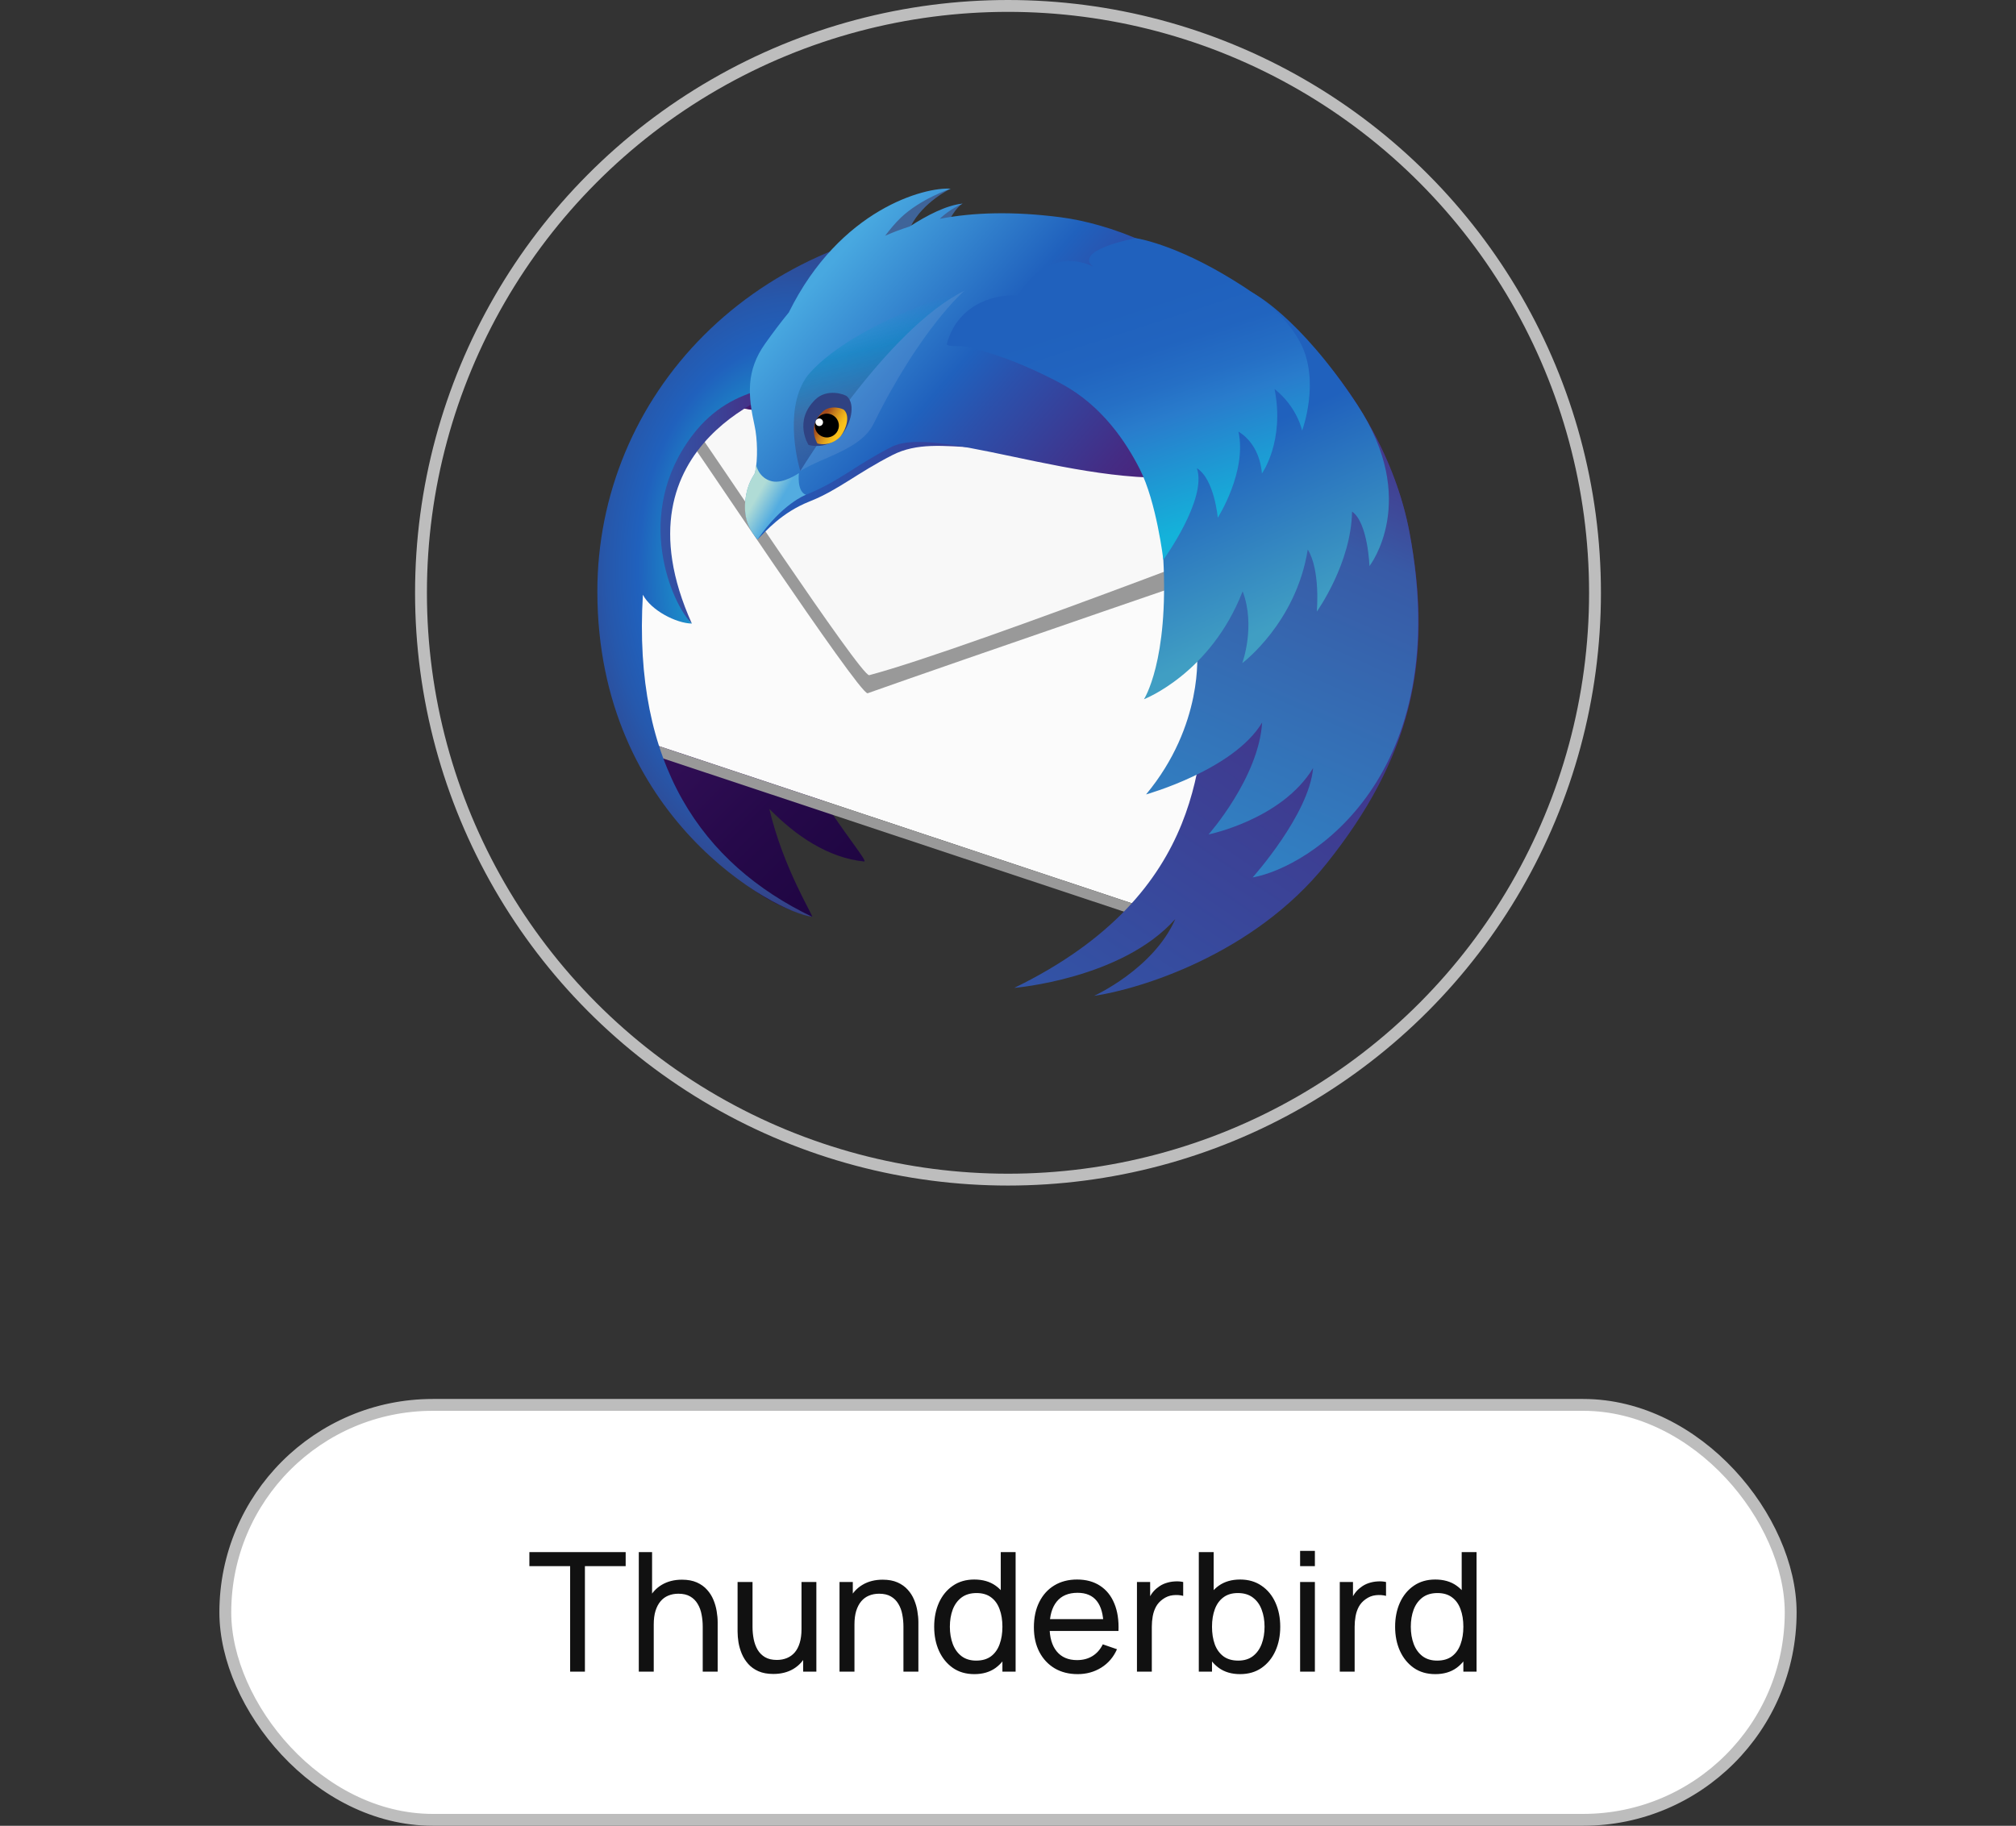
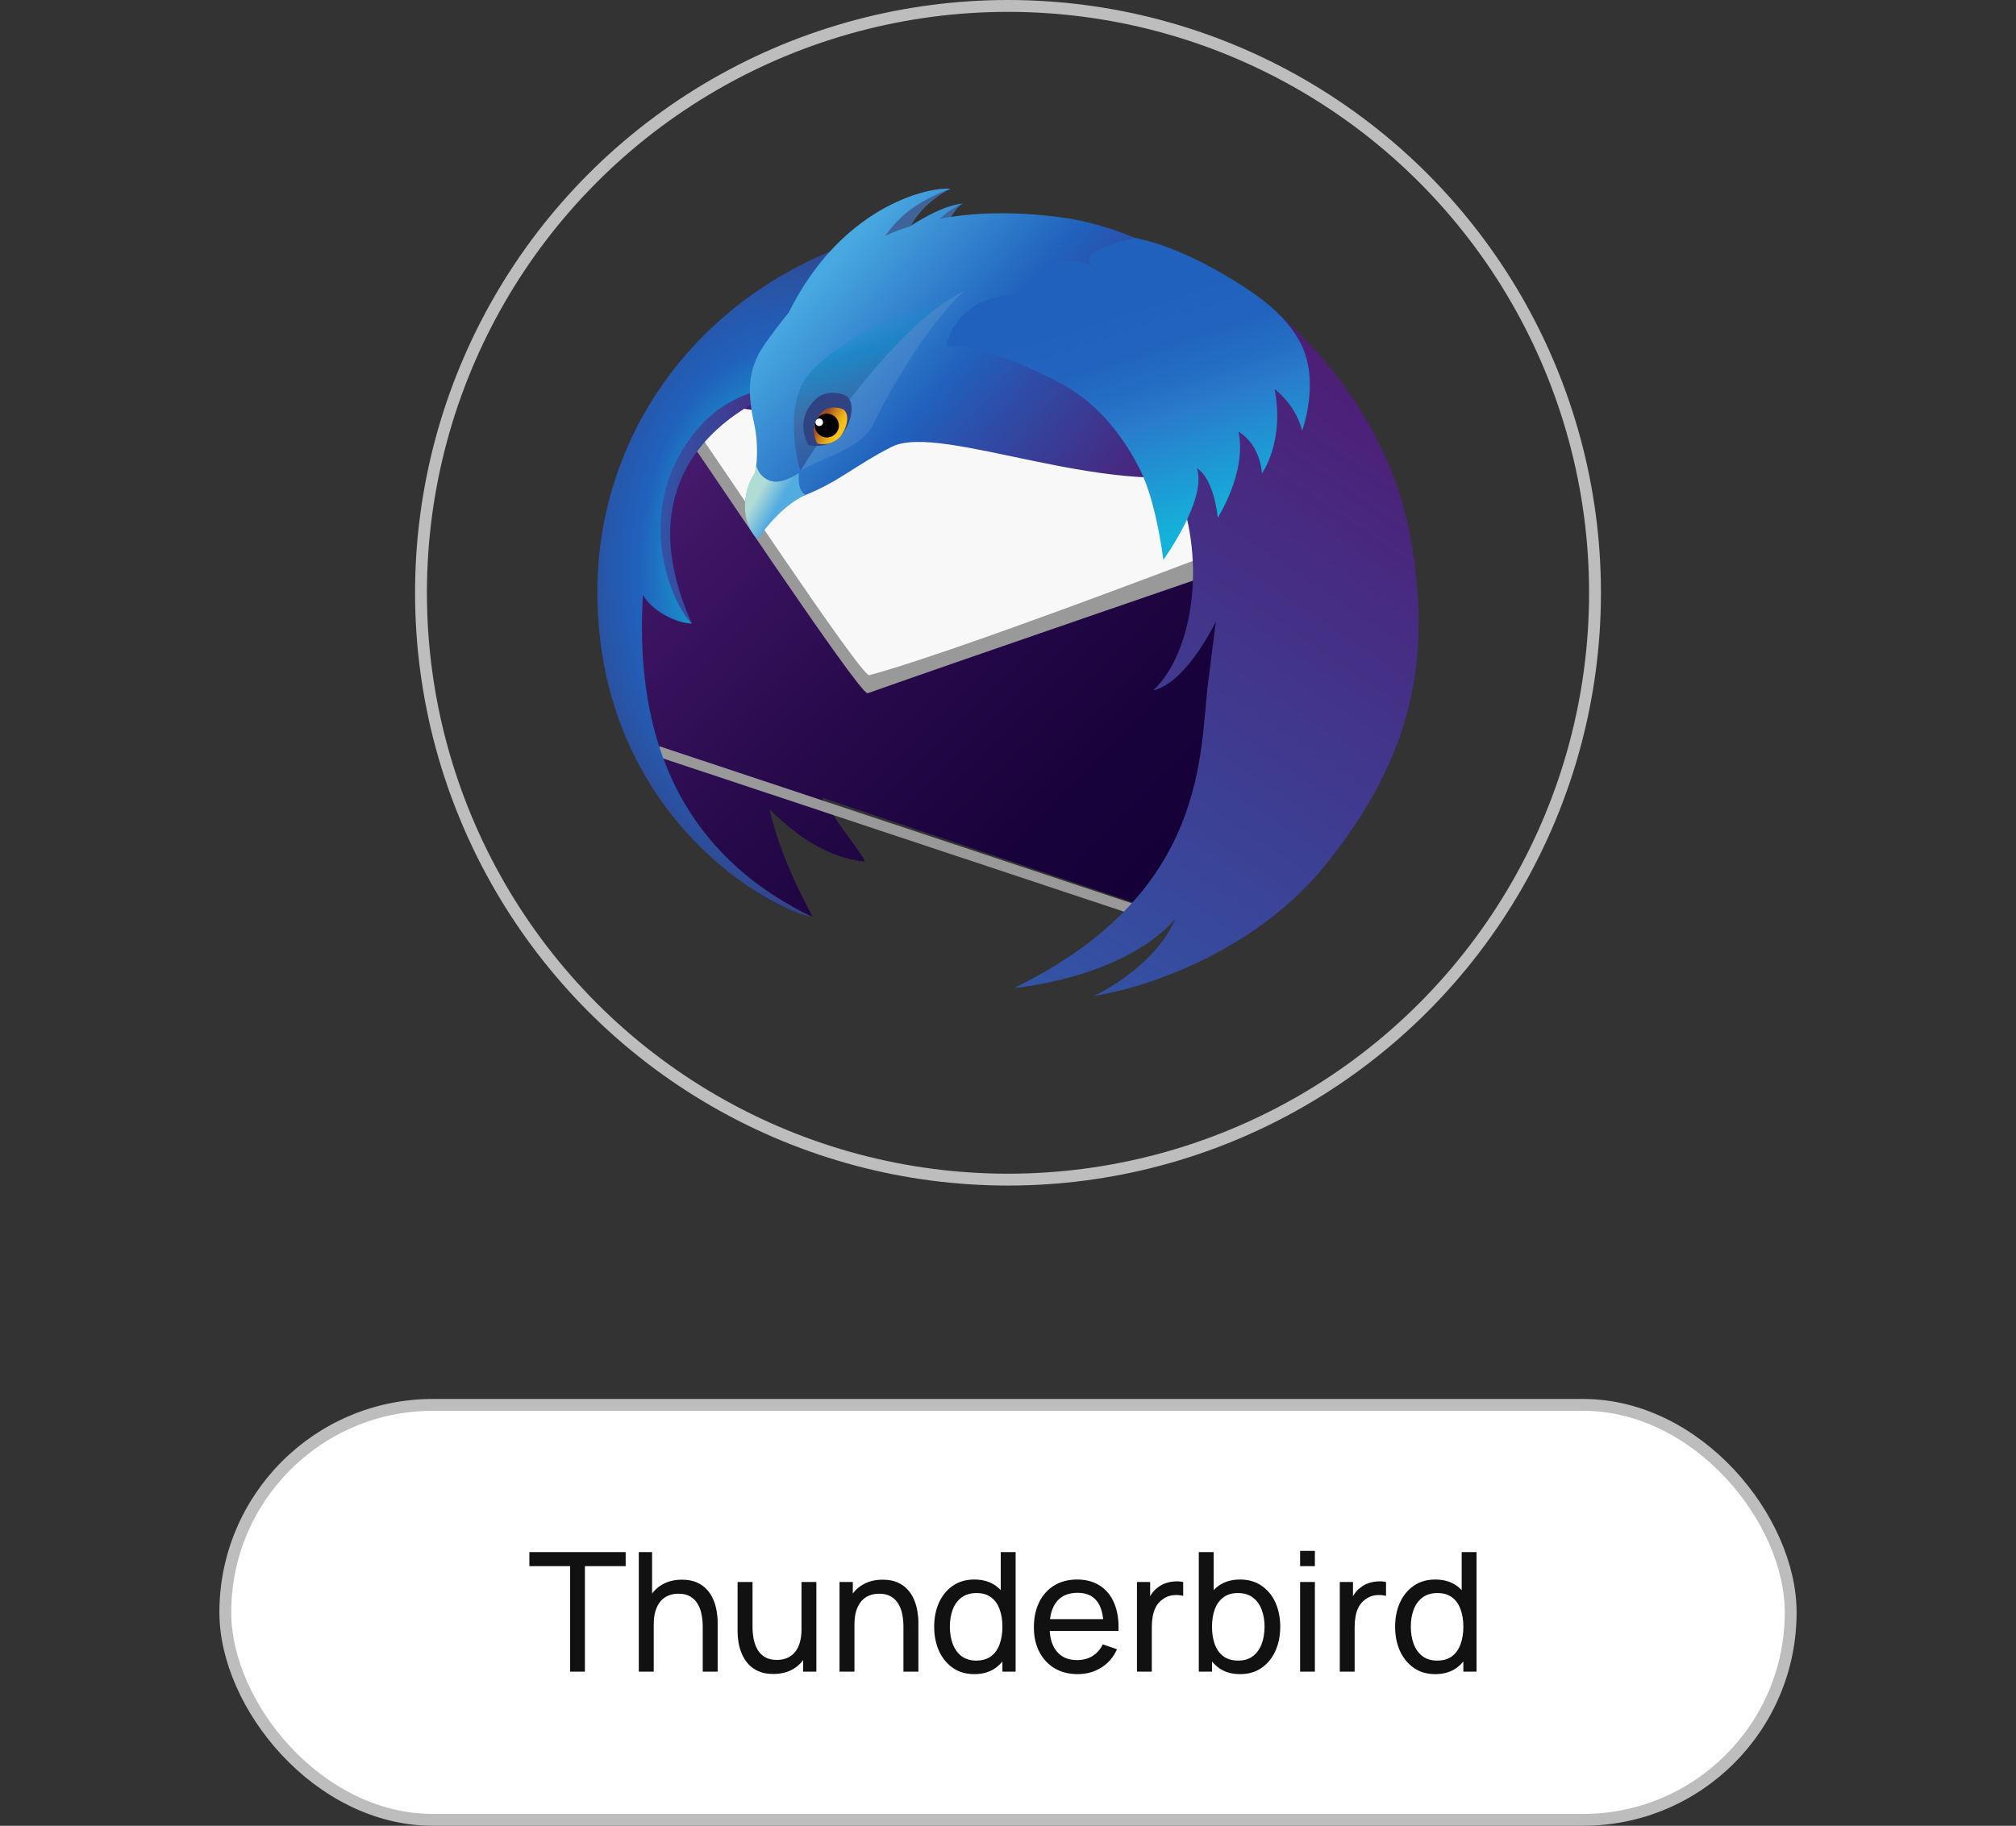
<svg xmlns="http://www.w3.org/2000/svg" width="170" height="154" viewBox="0 0 170 154" fill="none">
  <rect x="0" y="0" width="170" height="154" fill="#333333" stroke="none" />
  <circle cx="85" cy="50" r="49.5" stroke="#BDBDBD" />
  <g clip-path="url(#clip0_1809_23221)">
    <rect x="19" y="118.5" width="132" height="35" rx="17.5" fill="white" />
    <path d="M48.077 141V132.103H44.64V130.92H52.76V132.103H49.323V141H48.077ZM59.258 141V137.213C59.258 136.854 59.225 136.508 59.16 136.177C59.099 135.846 58.989 135.549 58.831 135.288C58.676 135.022 58.467 134.812 58.2 134.658C57.939 134.504 57.608 134.427 57.206 134.427C56.894 134.427 56.609 134.481 56.352 134.588C56.1 134.691 55.883 134.849 55.702 135.064C55.52 135.279 55.377 135.549 55.275 135.876C55.176 136.198 55.127 136.578 55.127 137.017L54.309 136.765C54.309 136.032 54.439 135.405 54.7 134.882C54.967 134.355 55.337 133.951 55.813 133.671C56.294 133.386 56.859 133.244 57.508 133.244C57.998 133.244 58.415 133.321 58.761 133.475C59.106 133.629 59.393 133.834 59.621 134.091C59.85 134.343 60.03 134.628 60.16 134.945C60.291 135.258 60.382 135.577 60.434 135.904C60.489 136.226 60.517 136.532 60.517 136.821V141H59.258ZM53.867 141V130.92H54.987V136.485H55.127V141H53.867ZM65.207 141.196C64.722 141.196 64.304 141.119 63.954 140.965C63.609 140.811 63.322 140.606 63.093 140.349C62.865 140.092 62.685 139.808 62.554 139.495C62.424 139.182 62.33 138.863 62.274 138.536C62.223 138.209 62.197 137.904 62.197 137.619V133.44H63.457V137.227C63.457 137.582 63.49 137.925 63.555 138.256C63.621 138.587 63.73 138.886 63.884 139.152C64.043 139.418 64.253 139.628 64.514 139.782C64.78 139.936 65.112 140.013 65.508 140.013C65.821 140.013 66.106 139.959 66.362 139.852C66.619 139.745 66.838 139.586 67.02 139.376C67.202 139.161 67.342 138.891 67.44 138.564C67.538 138.237 67.587 137.857 67.587 137.423L68.406 137.675C68.406 138.403 68.273 139.031 68.007 139.558C67.746 140.085 67.375 140.491 66.894 140.776C66.418 141.056 65.856 141.196 65.207 141.196ZM67.727 141V138.977H67.587V133.44H68.84V141H67.727ZM76.183 141V137.213C76.183 136.854 76.151 136.508 76.085 136.177C76.025 135.846 75.915 135.549 75.756 135.288C75.602 135.022 75.392 134.812 75.126 134.658C74.865 134.504 74.534 134.427 74.132 134.427C73.82 134.427 73.535 134.481 73.278 134.588C73.026 134.691 72.809 134.849 72.627 135.064C72.445 135.279 72.303 135.549 72.2 135.876C72.102 136.198 72.053 136.578 72.053 137.017L71.234 136.765C71.234 136.032 71.365 135.405 71.626 134.882C71.892 134.355 72.263 133.951 72.739 133.671C73.22 133.386 73.785 133.244 74.433 133.244C74.923 133.244 75.341 133.321 75.686 133.475C76.032 133.629 76.319 133.834 76.547 134.091C76.776 134.343 76.956 134.628 77.086 134.945C77.217 135.258 77.308 135.577 77.359 135.904C77.415 136.226 77.443 136.532 77.443 136.821V141H76.183ZM70.793 141V133.44H71.913V135.463H72.053V141H70.793ZM82.163 141.21C81.458 141.21 80.854 141.035 80.35 140.685C79.846 140.33 79.456 139.852 79.181 139.25C78.91 138.648 78.775 137.969 78.775 137.213C78.775 136.457 78.91 135.778 79.181 135.176C79.456 134.574 79.846 134.1 80.35 133.755C80.854 133.405 81.456 133.23 82.156 133.23C82.87 133.23 83.469 133.403 83.955 133.748C84.44 134.093 84.806 134.567 85.054 135.169C85.306 135.771 85.432 136.452 85.432 137.213C85.432 137.964 85.306 138.643 85.054 139.25C84.806 139.852 84.44 140.33 83.955 140.685C83.469 141.035 82.872 141.21 82.163 141.21ZM82.317 140.069C82.826 140.069 83.243 139.948 83.57 139.705C83.897 139.458 84.137 139.119 84.291 138.69C84.45 138.256 84.529 137.764 84.529 137.213C84.529 136.653 84.45 136.161 84.291 135.736C84.137 135.307 83.899 134.973 83.577 134.735C83.255 134.492 82.847 134.371 82.352 134.371C81.838 134.371 81.414 134.497 81.078 134.749C80.746 135.001 80.499 135.342 80.336 135.771C80.177 136.2 80.098 136.681 80.098 137.213C80.098 137.75 80.18 138.235 80.343 138.669C80.506 139.098 80.751 139.439 81.078 139.691C81.409 139.943 81.822 140.069 82.317 140.069ZM84.529 141V135.435H84.389V130.92H85.642V141H84.529ZM90.879 141.21C90.137 141.21 89.488 141.047 88.933 140.72C88.382 140.389 87.953 139.929 87.645 139.341C87.337 138.748 87.183 138.058 87.183 137.269C87.183 136.443 87.335 135.729 87.638 135.127C87.941 134.52 88.364 134.054 88.905 133.727C89.451 133.396 90.09 133.23 90.823 133.23C91.584 133.23 92.23 133.405 92.762 133.755C93.299 134.105 93.7 134.604 93.966 135.253C94.237 135.902 94.353 136.674 94.316 137.57H93.056V137.122C93.042 136.193 92.853 135.5 92.489 135.043C92.125 134.581 91.584 134.35 90.865 134.35C90.095 134.35 89.509 134.597 89.108 135.092C88.707 135.587 88.506 136.296 88.506 137.22C88.506 138.111 88.707 138.802 89.108 139.292C89.509 139.782 90.081 140.027 90.823 140.027C91.322 140.027 91.756 139.913 92.125 139.684C92.494 139.455 92.783 139.126 92.993 138.697L94.19 139.11C93.896 139.777 93.453 140.295 92.86 140.664C92.272 141.028 91.612 141.21 90.879 141.21ZM88.086 137.57V136.569H93.672V137.57H88.086ZM95.874 141V133.44H96.987V135.267L96.805 135.029C96.894 134.796 97.008 134.581 97.148 134.385C97.293 134.189 97.454 134.028 97.632 133.902C97.828 133.743 98.049 133.622 98.296 133.538C98.544 133.454 98.796 133.405 99.052 133.391C99.309 133.372 99.549 133.389 99.773 133.44V134.609C99.512 134.539 99.225 134.52 98.912 134.553C98.6 134.586 98.311 134.7 98.044 134.896C97.802 135.069 97.613 135.279 97.478 135.526C97.347 135.773 97.256 136.042 97.204 136.331C97.153 136.616 97.127 136.907 97.127 137.206V141H95.874ZM104.569 141.21C103.86 141.21 103.263 141.035 102.777 140.685C102.292 140.33 101.923 139.852 101.671 139.25C101.424 138.643 101.3 137.964 101.3 137.213C101.3 136.452 101.424 135.771 101.671 135.169C101.923 134.567 102.292 134.093 102.777 133.748C103.267 133.403 103.867 133.23 104.576 133.23C105.276 133.23 105.878 133.405 106.382 133.755C106.891 134.1 107.281 134.574 107.551 135.176C107.822 135.778 107.957 136.457 107.957 137.213C107.957 137.969 107.822 138.648 107.551 139.25C107.281 139.852 106.891 140.33 106.382 140.685C105.878 141.035 105.274 141.21 104.569 141.21ZM101.09 141V130.92H102.343V135.435H102.203V141H101.09ZM104.415 140.069C104.915 140.069 105.328 139.943 105.654 139.691C105.981 139.439 106.226 139.098 106.389 138.669C106.553 138.235 106.634 137.75 106.634 137.213C106.634 136.681 106.553 136.2 106.389 135.771C106.231 135.342 105.983 135.001 105.647 134.749C105.316 134.497 104.894 134.371 104.38 134.371C103.89 134.371 103.484 134.492 103.162 134.735C102.84 134.973 102.6 135.307 102.441 135.736C102.283 136.161 102.203 136.653 102.203 137.213C102.203 137.764 102.28 138.256 102.434 138.69C102.593 139.119 102.836 139.458 103.162 139.705C103.489 139.948 103.907 140.069 104.415 140.069ZM109.632 132.103V130.815H110.878V132.103H109.632ZM109.632 141V133.44H110.878V141H109.632ZM112.978 141V133.44H114.091V135.267L113.909 135.029C113.998 134.796 114.112 134.581 114.252 134.385C114.397 134.189 114.558 134.028 114.735 133.902C114.931 133.743 115.153 133.622 115.4 133.538C115.647 133.454 115.899 133.405 116.156 133.391C116.413 133.372 116.653 133.389 116.877 133.44V134.609C116.616 134.539 116.329 134.52 116.016 134.553C115.703 134.586 115.414 134.7 115.148 134.896C114.905 135.069 114.716 135.279 114.581 135.526C114.45 135.773 114.359 136.042 114.308 136.331C114.257 136.616 114.231 136.907 114.231 137.206V141H112.978ZM121.032 141.21C120.327 141.21 119.723 141.035 119.219 140.685C118.715 140.33 118.325 139.852 118.05 139.25C117.779 138.648 117.644 137.969 117.644 137.213C117.644 136.457 117.779 135.778 118.05 135.176C118.325 134.574 118.715 134.1 119.219 133.755C119.723 133.405 120.325 133.23 121.025 133.23C121.739 133.23 122.339 133.403 122.824 133.748C123.309 134.093 123.676 134.567 123.923 135.169C124.175 135.771 124.301 136.452 124.301 137.213C124.301 137.964 124.175 138.643 123.923 139.25C123.676 139.852 123.309 140.33 122.824 140.685C122.339 141.035 121.741 141.21 121.032 141.21ZM121.186 140.069C121.695 140.069 122.112 139.948 122.439 139.705C122.766 139.458 123.006 139.119 123.16 138.69C123.319 138.256 123.398 137.764 123.398 137.213C123.398 136.653 123.319 136.161 123.16 135.736C123.006 135.307 122.768 134.973 122.446 134.735C122.124 134.492 121.716 134.371 121.221 134.371C120.708 134.371 120.283 134.497 119.947 134.749C119.616 135.001 119.368 135.342 119.205 135.771C119.046 136.2 118.967 136.681 118.967 137.213C118.967 137.75 119.049 138.235 119.212 138.669C119.375 139.098 119.62 139.439 119.947 139.691C120.278 139.943 120.691 140.069 121.186 140.069ZM123.398 141V135.435H123.258V130.92H124.511V141H123.398Z" fill="#111111" />
    <rect x="19" y="118.5" width="132" height="35" rx="17.5" stroke="#BDBDBD" />
  </g>
  <g clip-path="url(#clip1_1809_23221)">
    <path d="M103.343 25.861C99.276 23.204 94.076 22.345 91.205 22.044C88.133 21.723 85.465 21.78 83.118 22.124C82.92 22.122 82.722 22.114 82.522 22.114C82.369 22.114 82.219 22.12 82.066 22.122C82.129 22.045 82.172 21.997 82.172 21.997C82.172 21.997 82.049 22.017 81.807 22.126C81.045 22.139 80.287 22.165 79.54 22.216C80.58 21.075 81.433 20.477 81.433 20.477C81.433 20.477 80.421 20.625 78.575 22.299C77.696 22.38 76.83 22.487 75.978 22.62C77.918 19.995 79.948 18.889 79.948 18.889C79.948 18.889 77.488 18.388 73.636 22.259C73.314 22.583 73.015 22.92 72.726 23.261C61.499 25.977 53.465 33.227 53.465 41.747C53.465 43.418 52.952 45.255 53.505 47.09C53.284 50.022 53.755 58.02 53.755 58.02C53.755 58.02 56.794 74.468 68.48 77.328C68.666 77.372 66.039 73.228 64.876 68.23C67.139 70.531 69.836 72.352 72.863 72.667C73.234 72.706 71.134 70.244 69.294 67.273L95.851 76.221C109.741 70.255 108.124 70.792 111.106 67.562C117.676 60.45 118.596 56.415 116.941 44.501C115.821 36.458 109.885 28.492 103.343 25.861Z" fill="url(#paint0_linear_1809_23221)" />
-     <path d="M56.734 33.372L52.768 55.92L54.967 62.733L98.863 77.328L107.003 42.715L56.734 33.372Z" fill="#FBFBFB" />
    <path d="M56.858 34.139C57.078 34.612 57.013 34.724 56.876 34.724C56.814 34.724 56.738 34.702 56.666 34.679C56.595 34.657 56.528 34.634 56.485 34.634C56.363 34.634 56.432 34.813 57.119 35.677C58.092 36.913 72.375 58.475 73.155 58.475C73.159 58.475 73.163 58.475 73.166 58.474C79.816 56.104 108.093 46.398 108.093 46.398L105.2 42.184L56.858 34.139Z" fill="#999999" />
    <path d="M57.273 33.609C57.273 33.609 57.486 34.712 58.473 35.932C59.455 37.164 72.638 57.125 73.299 56.95C81.936 54.657 113.269 42.458 113.269 42.458L57.273 33.609Z" fill="#F8F8F8" />
    <path d="M97.295 76.808L55.579 62.938L55.726 63.912L97.759 77.888L97.295 76.808Z" fill="#999999" />
-     <path d="M66.554 32.676C66.554 32.676 51.376 37.121 58.341 52.597C58.341 52.597 55.147 49.673 53.246 45.934C53.16 45.767 56.415 34.204 56.415 34.204L66.554 32.676Z" fill="url(#paint1_linear_1809_23221)" />
+     <path d="M66.554 32.676C66.554 32.676 51.376 37.121 58.341 52.597C58.341 52.597 55.147 49.673 53.246 45.934C53.16 45.767 56.415 34.204 56.415 34.204L66.554 32.676" fill="url(#paint1_linear_1809_23221)" />
    <path d="M58.34 52.596C57.02 52.574 54.9 51.485 54.212 50.166C53.352 64.496 59.199 72.865 68.481 77.328C65.448 76.98 50.372 69.024 50.372 49.88C50.372 33.601 63.289 19.05 83.503 18.384C83.627 19.296 73.481 21.585 73.157 22.661C72.653 24.335 71.496 26.159 70.519 27.62C69.196 29.6 72.358 31.294 70.034 31.827C66.538 32.629 61.874 32.185 58.435 36.656C53.265 43.377 56.715 51.065 58.34 52.596Z" fill="url(#paint2_radial_1809_23221)" />
-     <path d="M88.805 18.908C75.714 17.903 68.976 23.142 64.651 29.233C63.076 31.45 63.248 33.486 63.791 35.946C64.024 36.996 64.259 37.499 63.975 38.569C63.819 39.16 63.845 39.711 63.651 40.059C63.382 40.541 63.039 41.067 62.925 41.932C62.638 44.091 63.402 44.779 63.88 45.505C64.56 44.829 65.889 43.239 68.285 42.289C70.682 41.34 72.258 39.912 75.262 38.38C79.365 36.287 84.175 39.462 93.294 36.474C96.1 35.554 102.549 26.001 104.08 25.634C99.816 20.92 92.563 19.196 88.805 18.908Z" fill="url(#paint3_linear_1809_23221)" />
    <path d="M80.156 15.916C80.156 15.916 77.819 17.045 76.8 19.085C79.151 17.901 80.515 17.253 81.16 17.176C81.16 17.176 80.542 17.476 79.776 19.103C81.131 18.669 81.597 18.396 81.969 18.391C81.969 18.391 81.861 18.562 81.762 20.187C79.682 19.513 75.679 20.298 73.549 21.632C72.827 17.78 80.156 15.916 80.156 15.916Z" fill="#3F6499" />
    <path d="M89.459 18.328C85.446 17.808 82.092 17.91 79.24 18.459C80.137 17.6 81.175 17.177 81.175 17.177C79.83 17.295 78.151 18.173 76.711 19.103C75.985 19.334 75.293 19.596 74.638 19.887C75.04 19.359 75.506 18.794 75.962 18.36C77.656 16.75 80.17 15.916 80.17 15.916C78.024 15.759 70.841 17.598 66.518 26.352C65.81 27.215 65.149 28.101 64.519 28.988C62.893 31.278 63.072 33.379 63.632 35.919C63.871 37.004 63.915 38.735 63.679 39.853C63.632 40.078 63.017 40.656 62.859 42.217C62.69 43.873 63.281 44.686 63.863 45.359C65.933 42.332 67.975 41.732 67.975 41.732C70.872 40.545 72.078 39.278 75.179 37.696C79.416 35.534 94.232 42.59 103.647 39.504C106.544 38.555 102.531 26.223 104.113 25.844C99.71 20.976 93.318 18.828 89.459 18.328Z" fill="url(#paint4_linear_1809_23221)" />
    <path d="M118.848 44.873C116.527 32.748 105.36 21.717 96.38 21.105C92.395 20.834 93.619 22.878 91.125 23.656C80.379 27.009 80.214 28.968 80.214 28.968C103.001 30.039 103.346 52.542 97.244 58.236C98.961 57.835 100.823 55.736 102.533 52.44C102.327 53.823 102.151 55.52 101.895 57.412C101.113 63.188 102.126 75.252 85.529 83.326C85.529 83.326 94.608 82.584 99.11 77.516C97.279 81.726 92.256 84 92.256 84C95.952 83.46 105.663 80.594 111.849 72.858C118.851 64.101 120.956 55.886 118.848 44.873Z" fill="url(#paint5_linear_1809_23221)" />
-     <path d="M96.642 67.009C96.642 67.009 104.044 64.939 106.43 60.942C106.141 65.603 101.913 70.382 101.913 70.382C101.913 70.382 108.093 69.132 110.729 64.783C110.386 68.707 105.627 74.011 105.627 74.011C110.492 73.138 122.715 65.417 118.848 44.873C116.565 32.741 105.36 21.717 96.38 21.105C92.395 20.834 93.619 22.878 91.125 23.656C80.379 27.009 80.214 28.968 80.214 28.968C103.001 30.039 109.056 41.964 97.244 57.918C98.961 57.517 99.649 56.573 100.939 55.029C100.939 55.029 101.524 61.137 96.642 67.009Z" fill="url(#paint6_linear_1809_23221)" />
    <path d="M67.369 39.904C67.369 39.904 66.046 40.83 65.087 40.594C63.953 40.315 63.761 39.216 63.761 39.216C63.736 39.441 63.707 39.658 63.665 39.853C63.618 40.077 63.002 40.656 62.845 42.217C62.676 43.873 63.297 44.832 63.88 45.505C65.95 42.478 67.961 41.732 67.961 41.732C67.173 41.457 67.369 39.904 67.369 39.904Z" fill="url(#paint7_linear_1809_23221)" />
    <mask id="mask0_1809_23221" style="mask-type:alpha" maskUnits="userSpaceOnUse" x="75" y="13" width="30" height="28">
      <path d="M104.023 13.883H75.975V40.059H104.023V13.883Z" fill="url(#paint8_radial_1809_23221)" />
    </mask>
    <g mask="url(#mask0_1809_23221)">
      <g opacity="0.6">
        <g opacity="0.2">
          <path d="M96.227 21.077C96.537 20.997 97.803 21.134 98.634 21.507C99.466 21.88 100.898 22.539 99.752 22.825C98.606 23.112 97.947 22.653 97.374 22.166C96.8 21.679 95.453 21.278 96.227 21.077Z" fill="url(#paint9_linear_1809_23221)" />
        </g>
      </g>
    </g>
    <path d="M67.493 39.722C67.493 39.722 74.753 27.758 81.316 24.53C81.925 24.223 72.228 27.107 68.326 31.414C66.007 33.974 67.235 38.987 67.493 39.722Z" fill="url(#paint10_linear_1809_23221)" />
    <path opacity="0.1" d="M67.493 39.723C67.499 39.718 67.507 39.714 67.514 39.71C69.391 38.55 72.608 37.882 73.645 35.78C77.638 27.684 81.316 24.53 81.316 24.53C74.753 27.759 67.493 39.723 67.493 39.723Z" fill="#F2F2F2" />
    <path d="M68.183 37.534C68.183 37.534 66.874 35.527 68.758 33.696C69.753 32.731 71.26 33.267 71.434 33.441C72.175 34.176 71.709 35.728 71.042 36.606C70.664 37.101 69.567 37.871 68.183 37.534Z" fill="#2F4282" />
    <path d="M68.933 37.41C68.933 37.41 68.029 36.022 69.332 34.757C70.018 34.091 71.06 34.461 71.18 34.58C71.693 35.089 71.37 36.161 70.909 36.768C70.649 37.111 69.89 37.642 68.933 37.41Z" fill="url(#paint11_linear_1809_23221)" />
    <path d="M70.738 35.929C70.718 36.483 70.248 36.916 69.69 36.897C69.13 36.878 68.692 36.413 68.712 35.859C68.732 35.304 69.201 34.871 69.761 34.89C70.32 34.91 70.757 35.375 70.738 35.929Z" fill="black" />
    <path d="M69.084 35.937C69.26 35.937 69.402 35.795 69.402 35.619C69.402 35.443 69.26 35.3 69.084 35.3C68.908 35.3 68.765 35.443 68.765 35.619C68.765 35.795 68.908 35.937 69.084 35.937Z" fill="white" />
-     <path d="M114.453 34.139C109.484 26.573 105.546 24.651 105.546 24.651C105.546 24.651 105.727 30.162 108.486 32.82C108.802 33.123 105.184 30.455 105.184 30.455C105.184 30.455 104.411 33 106.183 35.926C105.669 35.242 105.328 34.983 105.328 34.983C105.328 34.983 101.988 36.523 101.003 38.66C100.494 37.699 100.112 37.133 100.112 37.133C100.112 37.133 97.802 41.742 98.093 47.087C98.565 55.777 96.465 58.979 96.465 58.979C96.465 58.979 102.09 56.821 104.787 49.873C105.902 52.827 104.753 55.936 104.753 55.936C104.753 55.936 109.298 52.541 110.276 46.351C111.359 48.098 111.04 51.585 111.04 51.585C111.04 51.585 113.941 47.546 114.012 43.148C115.356 44.085 115.48 47.747 115.48 47.747C115.48 47.747 119.781 42.248 114.453 34.139Z" fill="url(#paint12_linear_1809_23221)" />
    <path d="M109.623 28.852C108.325 26.432 106.033 24.889 104.019 23.641C98.996 20.527 95.766 20.089 95.766 20.089C95.766 20.089 91.131 20.951 91.927 22.241C91.968 22.307 92.064 22.391 92.199 22.487C88.133 20.614 85.826 24.92 85.826 24.92C83.503 24.779 80.675 25.922 79.85 28.986C79.764 29.304 80.891 29.125 81.47 29.251C84.857 29.988 88.046 31.584 89.511 32.373C92.92 34.21 94.942 37.267 96.11 39.561C97.522 42.336 98.099 47.218 98.099 47.218C98.099 47.218 101.816 42.112 100.928 39.491C102.4 40.406 102.69 43.667 102.69 43.667C102.69 43.667 105.168 39.787 104.435 36.406C106.347 37.571 106.41 39.94 106.41 39.94C106.41 39.94 108.356 37.239 107.477 32.809C109.4 34.339 109.802 36.32 109.802 36.32C109.802 36.32 111.375 32.115 109.623 28.852Z" fill="url(#paint13_linear_1809_23221)" />
  </g>
  <defs>
    <linearGradient id="paint0_linear_1809_23221" x1="106.328" y1="72.53" x2="61.499" y2="27.701" gradientUnits="userSpaceOnUse">
      <stop stop-color="#130036" />
      <stop offset="0.23" stop-color="#18023B" />
      <stop offset="0.512" stop-color="#26094A" />
      <stop offset="0.821" stop-color="#3D1563" />
      <stop offset="1" stop-color="#4E1D75" />
    </linearGradient>
    <linearGradient id="paint1_linear_1809_23221" x1="53.244" y1="42.636" x2="66.554" y2="42.636" gradientUnits="userSpaceOnUse">
      <stop stop-color="#3156A8" />
      <stop offset="0.247" stop-color="#3351A4" />
      <stop offset="0.536" stop-color="#3B4397" />
      <stop offset="0.845" stop-color="#472C82" />
      <stop offset="1" stop-color="#4E1D75" />
    </linearGradient>
    <radialGradient id="paint2_radial_1809_23221" cx="0" cy="0" r="1" gradientUnits="userSpaceOnUse" gradientTransform="translate(66.938 47.856) scale(23.907 34.664)">
      <stop offset="0.165" stop-color="#14CDDA" />
      <stop offset="0.548" stop-color="#2061BD" />
      <stop offset="0.655" stop-color="#2658AC" />
      <stop offset="0.864" stop-color="#373F81" />
      <stop offset="1" stop-color="#432D62" />
    </radialGradient>
    <linearGradient id="paint3_linear_1809_23221" x1="62.862" y1="32.144" x2="104.08" y2="32.144" gradientUnits="userSpaceOnUse">
      <stop stop-color="#2061BD" />
      <stop offset="0.185" stop-color="#2B51AC" />
      <stop offset="0.683" stop-color="#442C84" />
      <stop offset="0.941" stop-color="#4E1D75" />
    </linearGradient>
    <linearGradient id="paint4_linear_1809_23221" x1="68.929" y1="22.415" x2="97.279" y2="47.059" gradientUnits="userSpaceOnUse">
      <stop offset="0.02" stop-color="#48A8E0" />
      <stop offset="0.388" stop-color="#2061BD" />
      <stop offset="0.497" stop-color="#2B51AC" />
      <stop offset="0.789" stop-color="#442C84" />
      <stop offset="0.941" stop-color="#4E1D75" />
    </linearGradient>
    <linearGradient id="paint5_linear_1809_23221" x1="55.89" y1="110.531" x2="111.461" y2="28.143" gradientUnits="userSpaceOnUse">
      <stop offset="0.379" stop-color="#3156A8" />
      <stop offset="1" stop-color="#4E1D75" />
    </linearGradient>
    <linearGradient id="paint6_linear_1809_23221" x1="77.503" y1="94.05" x2="108.231" y2="25.033" gradientUnits="userSpaceOnUse">
      <stop stop-color="#29ABE2" />
      <stop offset="0.773" stop-color="#385AA6" />
      <stop offset="0.858" stop-color="#414293" />
      <stop offset="1" stop-color="#4E1D75" />
    </linearGradient>
    <linearGradient id="paint7_linear_1809_23221" x1="63.908" y1="41.717" x2="65.583" y2="42.68" gradientUnits="userSpaceOnUse">
      <stop stop-color="#B0DCD6" />
      <stop offset="1" stop-color="#53ACE0" />
    </linearGradient>
    <radialGradient id="paint8_radial_1809_23221" cx="0" cy="0" r="1" gradientUnits="userSpaceOnUse" gradientTransform="translate(93.667 34.977) scale(14.574)">
      <stop offset="0.868" stop-color="white" />
      <stop offset="1" />
    </radialGradient>
    <linearGradient id="paint9_linear_1809_23221" x1="99.789" y1="22.381" x2="96.431" y2="21.672" gradientUnits="userSpaceOnUse">
      <stop stop-color="#3092B9" />
      <stop offset="0.22" stop-color="#258DB6" />
      <stop offset="0.656" stop-color="#1685B1" />
      <stop offset="1" stop-color="#1082AF" />
    </linearGradient>
    <linearGradient id="paint10_linear_1809_23221" x1="73.026" y1="26.571" x2="75.79" y2="37.654" gradientUnits="userSpaceOnUse">
      <stop offset="0.007" stop-color="#1398D1" stop-opacity="0" />
      <stop offset="0.248" stop-color="#1187C2" stop-opacity="0.62" />
      <stop offset="0.642" stop-color="#3F6499" stop-opacity="0.71" />
      <stop offset="1" stop-color="#2F4282" stop-opacity="0.5" />
    </linearGradient>
    <linearGradient id="paint11_linear_1809_23221" x1="70.787" y1="36.431" x2="69.265" y2="35.517" gradientUnits="userSpaceOnUse">
      <stop stop-color="#F9C21B" />
      <stop offset="0.148" stop-color="#F3BA1B" />
      <stop offset="0.379" stop-color="#E3A41B" />
      <stop offset="0.663" stop-color="#C9801C" />
      <stop offset="0.988" stop-color="#A44E1C" />
      <stop offset="1" stop-color="#A34C1C" />
    </linearGradient>
    <linearGradient id="paint12_linear_1809_23221" x1="108.201" y1="52.403" x2="97.886" y2="29.236" gradientUnits="userSpaceOnUse">
      <stop stop-color="#409EC3" />
      <stop offset="0.62" stop-color="#2061BD" />
    </linearGradient>
    <linearGradient id="paint13_linear_1809_23221" x1="99.942" y1="44.81" x2="92.552" y2="22.064" gradientUnits="userSpaceOnUse">
      <stop stop-color="#14B2DA" />
      <stop offset="0.403" stop-color="#297CCC" />
      <stop offset="0.508" stop-color="#256FC5" />
      <stop offset="0.649" stop-color="#2164BF" />
      <stop offset="0.816" stop-color="#2061BD" />
      <stop offset="0.984" stop-color="#2061BD" />
    </linearGradient>
    <clipPath id="clip0_1809_23221">
      <rect width="133" height="36" fill="white" transform="translate(18.5 118)" />
    </clipPath>
    <clipPath id="clip1_1809_23221">
      <rect width="69.257" height="68.093" fill="white" transform="translate(50.372 15.907)" />
    </clipPath>
  </defs>
</svg>